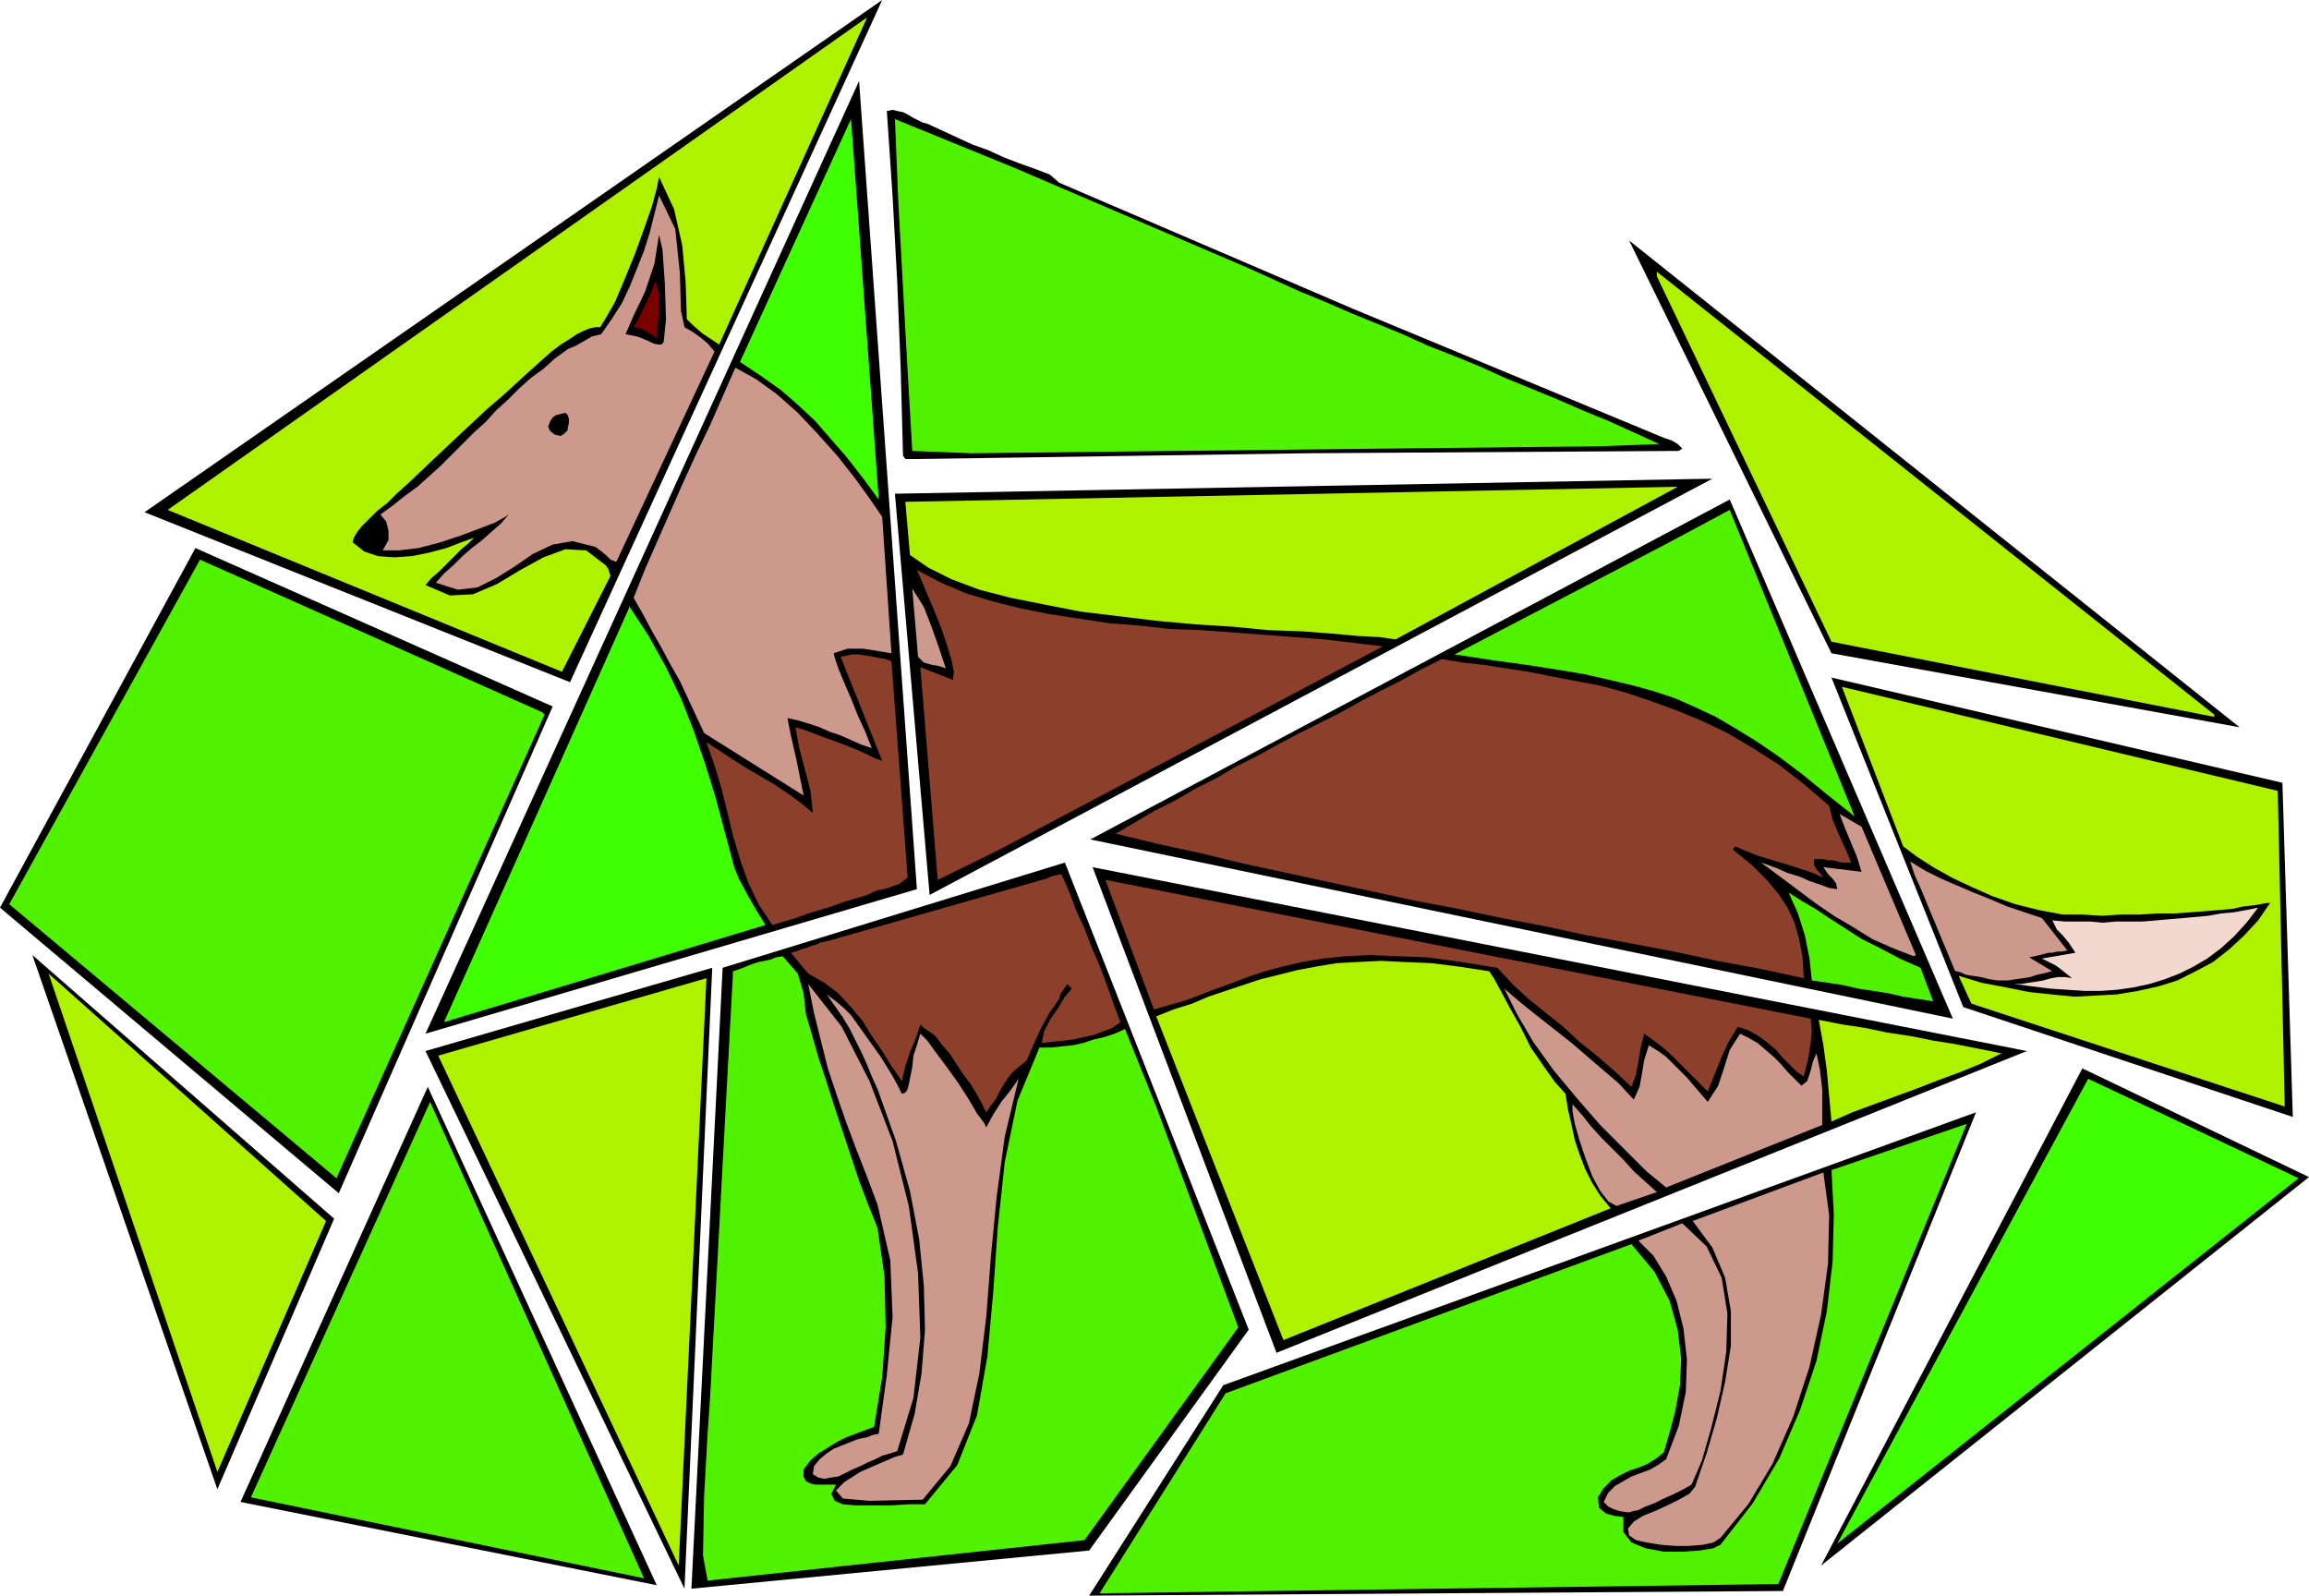
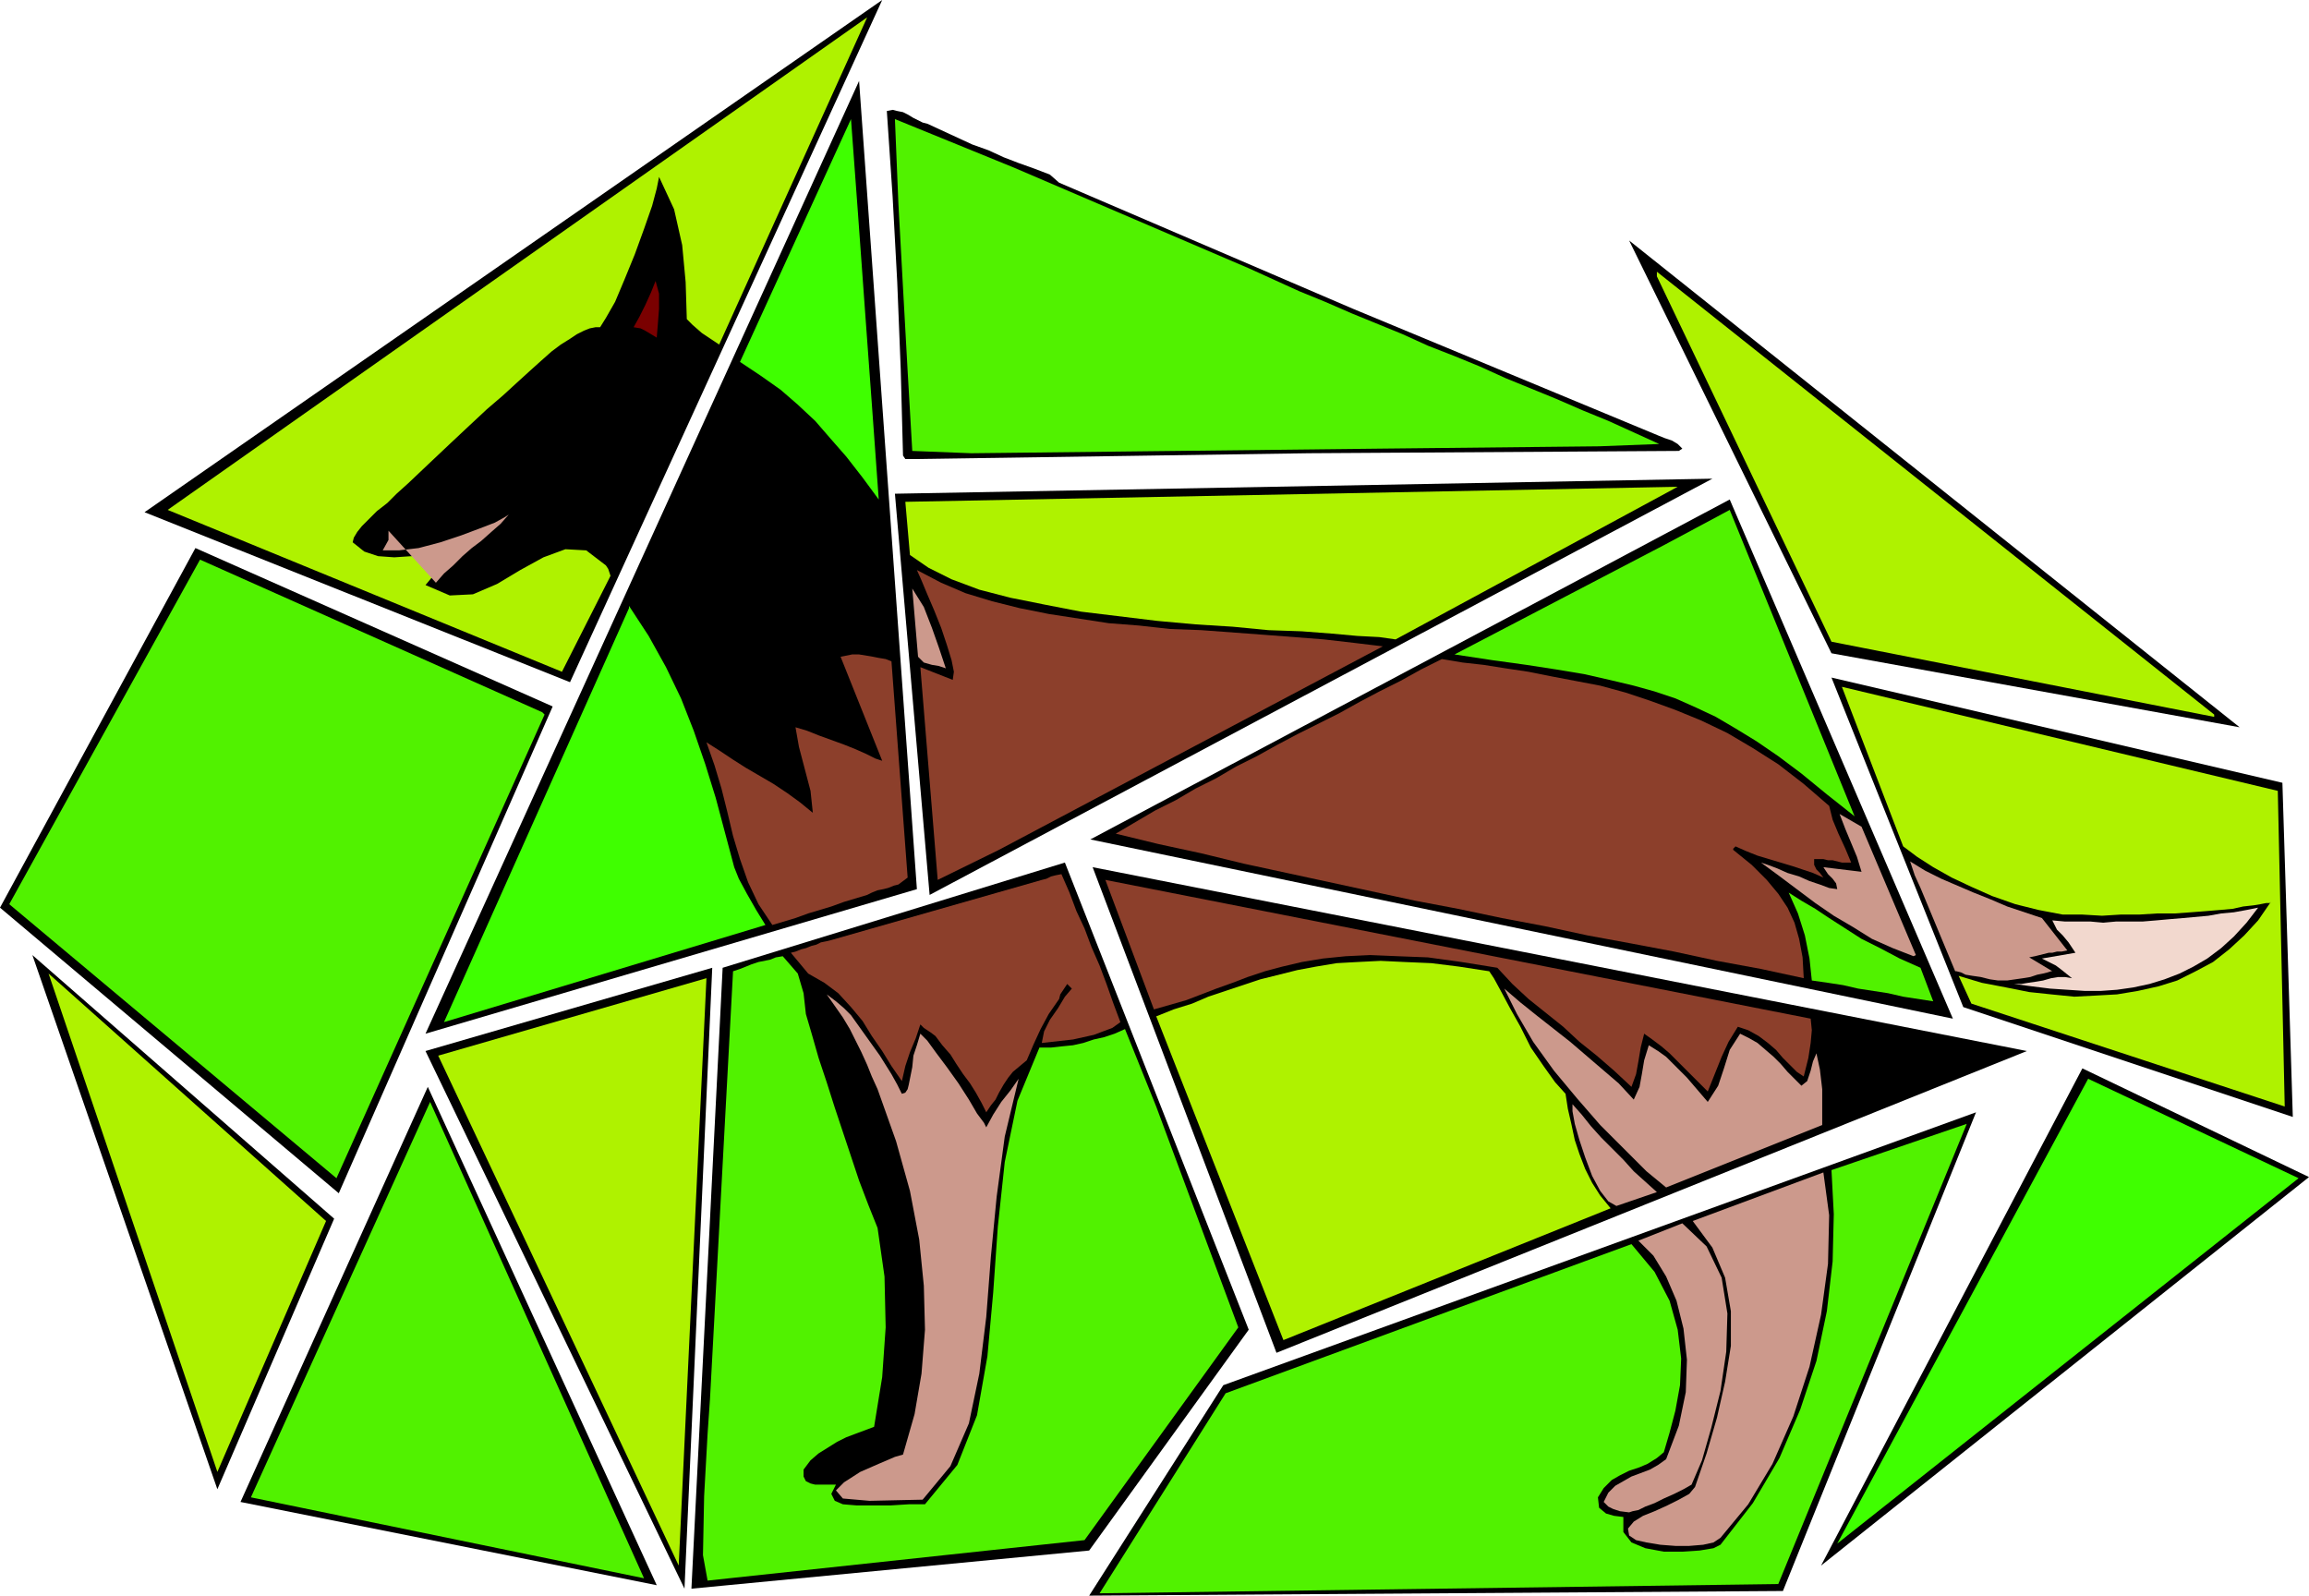
<svg xmlns="http://www.w3.org/2000/svg" fill-rule="evenodd" height="1.38in" preserveAspectRatio="none" stroke-linecap="round" viewBox="0 0 1997 1380" width="1.997in">
  <style>.pen1{stroke:none}.brush2{fill:#000}.brush3{fill:#51f200}.brush4{fill:#aff200}.brush5{fill:#cc998c}.brush6{fill:#3fff00}.brush7{fill:#8c3f2b}</style>
  <path class="pen1 brush2" d="m1058 1198 651-236-167 414-600 4 116-182zM625 837l296-91 159 404-138 191-344 33 27-537zm-417 462 162-359 198 431-360-72zm160-390 248-72-24 537-224-465z" />
  <path class="pen1 brush3" d="m951 1378 109-173 351-129 20 24 13 25 7 25 3 25-1 23-4 22-5 19-5 17-6 5-8 5-7 3-9 3-8 4-7 4-7 7-5 8 1 9 6 5 7 2 8 1v13l7 9 12 5 16 3h16l15-1 12-2 6-3 28-36 23-39 18-42 14-42 9-43 5-43 1-41-2-38 117-40-163 398-587 8zm-734-83 155-342 185 412-340-70zm397-84 20-371 6-2 5-2 5-2 6-2 5-1 5-1 5-2 6-1 13 15 5 17 2 18 5 17 6 21 7 21 7 22 7 21 7 21 7 21 8 21 8 20 6 42 1 44-3 43-7 43-8 3-8 3-8 3-8 4-8 5-8 5-7 6-6 8v6l2 4 4 2 4 1h18l-4 8 3 6 7 3 12 1h29l16-1h14l28-34 17-43 9-51 5-55 4-57 6-56 11-53 19-46h10l9-1 10-1 9-2 9-3 9-2 9-3 9-4 27 67 71 191-133 184-326 35-4-22 1-51 3-54 2-29z" />
  <path class="pen1 brush4" d="m379 913 232-67-24 508-208-441z" />
  <path class="pen1 brush2" d="m1801 924 196 94-422 336 226-430z" />
  <path class="pen1 brush5" d="m1409 1328-1-6 5-6 8-5 10-4 11-5 10-5 9-5 5-6 10-29 9-31 7-31 5-31v-30l-5-29-11-26-17-23 113-42 5 37-1 42-6 44-10 45-14 43-18 41-21 35-24 29-6 4-9 2-12 1h-12l-13-1-12-2-9-2-6-4z" />
  <path class="pen1 brush6" d="m1806 933 182 86-399 316 217-402z" />
  <path class="pen1 brush5" d="m781 1258 10-35 6-35 3-38-1-38-4-40-8-42-12-43-16-45-5-11-4-10-5-11-5-10-5-10-6-10-7-10-7-10 8 6 7 6 6 6 5 7 5 7 5 7 5 7 5 7 5 8 5 8 5 9 4 8 3-1 2-3 1-4 1-5 2-10 1-10 3-9 3-10 6 6 8 11 9 12 10 14 9 14 7 12 6 8 2 4 6-11 7-11 8-10 7-10-12 50-7 52-5 52-4 52-6 49-9 43-16 37-24 29-46 1-23-2-6-7 7-7 14-9 16-7 14-6 7-2z" />
  <path class="pen1 brush2" d="M188 1288 28 826l261 228-101 234z" />
  <path class="pen1 brush5" d="m1387 1299 4-8 6-6 7-4 7-4 8-3 8-3 7-4 7-5 11-29 6-29 1-28-3-27-6-24-9-21-11-18-13-13 38-15 21 20 13 27 5 31-1 33-5 34-8 32-8 28-9 21-7 4-8 4-9 4-8 4-8 3-6 3-5 1-3 1-8-1-6-2-4-2-4-4z" />
  <path class="pen1 brush4" d="m42 842 240 214-94 217L42 842z" />
-   <path class="pen1 brush5" d="m703 1275 1-7 5-6 6-5 6-4 5-2 5-2 5-2 5-2 4-1 5-1 5-2 5-1 7-51 5-50-2-49-11-48-9-24-9-23-9-24-8-23-8-24-6-24-6-24-5-25 29 37 24 47 20 52 14 56 8 58 2 56-6 52-14 46-6 2-7 2-6 3-7 3-6 3-7 3-6 3-6 3-7 1-5 1-5-1-5-3z" />
  <path class="pen1 brush2" d="m945 750 808 159-649 261-159-420z" />
  <path class="pen1 brush4" d="m1000 879 15-6 16-5 14-6 15-5 15-5 15-5 16-4 16-4 16-3 18-3 18-1 20-1 21 1 23 1 24 3 26 4 4 6 6 11 8 15 9 16 9 18 11 16 10 14 9 10 2 13 3 13 3 14 4 12 5 13 6 12 7 11 9 11-283 114-110-280z" />
  <path class="pen1 brush2" d="m0 785 169-311 309 137-185 421L0 785z" />
  <path class="pen1 brush3" d="m8 782 165-298 296 132 2 2-180 401L8 782z" />
  <path class="pen1 brush5" d="m1360 955 8 9 8 10 9 10 9 9 10 10 9 10 10 9 10 9-35 12-7-4-7-9-7-13-6-16-5-15-4-14-2-11v-6zm-59-100 14 12 15 12 14 11 14 11 14 12 14 12 14 12 13 14 5-11 2-11 2-12 4-13 8 5 7 5 6 6 6 6 6 6 6 7 6 7 6 7 9-14 5-15 5-16 9-14 8 4 7 4 7 6 7 6 6 6 6 7 6 6 6 6 5-4 3-9 2-8 3-7 3 14 2 17v31l-135 54-17-14-19-19-21-21-20-23-20-24-18-25-14-24-11-22z" />
  <path class="pen1 brush7" d="m809 896-4-3-3-2-3-2-3-3-4 12-5 12-4 12-3 13-9-13-8-13-9-13-8-13-10-12-11-12-12-9-14-8-15-18 4-1 5-2 4-1 5-2 4-1 4-2 5-1 4-1 182-52 4-1 4-2 4-1 5-1 7 16 6 16 7 15 6 16 7 16 6 16 6 17 6 16-7 5-8 3-8 3-9 2-9 2-9 1-9 1-9 1 2-10 5-10 7-10 6-10 6-7-4-4-2 3-2 3-2 3-1 4-9 13-7 13-6 13-6 14-6 5-6 5-4 5-4 6-4 7-3 6-4 5-4 6-4-8-5-9-5-8-6-8-6-9-5-8-7-8-6-8z" />
-   <path class="pen1 brush4" d="m1584 970-2-22-2-22-3-22-4-22 20 4 20 3 19 4 20 3 20 4 19 3 20 4 20 4-18 9-17 7-19 7-18 7-19 7-19 7-19 7-18 8z" />
  <path class="pen1 brush2" d="m1698 871-114-285 390 91 9 289-285-95z" />
  <path class="pen1 brush4" d="m1705 868-11-24 20 6 21 4 20 4 19 2 20 2 19-1 18-1 18-3 18-4 16-5 16-8 15-8 14-11 13-12 12-13 11-16-1 1h-3l-5 1-6 1-9 1-9 2-11 1-12 1-13 1-14 1h-15l-16 1h-16l-16 1-17-1h-17l-21-4-20-5-20-7-18-8-17-8-16-9-14-9-12-9-53-138 377 90 6 273-271-89z" />
  <path class="pen1 brush7" d="m1422 894-3 12-2 12-2 11-4 11-15-14-15-13-15-12-14-13-15-12-15-12-14-13-13-14-31-5-29-4-26-1-24-1-21 1-20 2-18 3-17 4-15 4-15 5-13 5-14 5-13 5-13 5-14 4-14 4-42-112 610 120 1 10-1 11-2 13-4 16-6-4-6-6-6-6-6-7-7-6-8-6-9-5-9-3-8 13-6 13-6 15-6 15-6-6-7-7-6-6-7-7-7-7-7-6-8-6-7-5z" />
  <path class="pen1 brush2" d="m743 70 50 699-425 125L743 70z" />
  <path class="pen1 brush6" d="M544 526v-2l17 26 15 27 13 27 11 28 10 29 9 29 8 30 8 30 4 10 7 13 8 14 8 13-278 84 160-358z" />
  <path class="pen1 brush2" d="m943 726 553-294 193 449-746-155z" />
  <path class="pen1 brush3" d="m1567 848-2-19-4-20-6-19-8-18 11 7 12 7 12 8 14 9 14 9 16 8 17 9 18 8 11 29-13-2-13-2-13-3-13-2-13-2-13-3-13-2-14-2z" />
  <path class="pen1" style="fill:#f2d8ce" d="m1792 846-10-8-4-3-4-2-8-4 29-5-6-9-5-6-5-5-4-8 11 1h22l11 1 11-1h23l12-1 11-1 12-1 11-1 11-1 11-2 11-1 11-2 10-2-10 13-11 12-11 10-12 9-12 7-12 6-13 5-13 4-14 3-14 2-14 1h-14l-15-1-15-1-16-2-15-2h6l6-1 7-1 6-1 7-2 6-1h6l6 1z" />
  <path class="pen1 brush7" d="m965 721 17-10 17-10 18-9 17-10 18-9 17-10 18-9 18-10 17-9 18-9 18-9 18-10 17-9 18-9 18-10 18-9 18 3 18 2 19 3 20 3 20 4 21 4 21 4 22 6 21 7 22 8 22 9 23 11 22 13 22 14 22 17 22 19 3 12 5 12 6 13 5 12h-8l-4-1-4-1h-4l-4-1h-8v5l2 4 3 3 3 4-9-4-9-3-9-3-10-3-10-3-10-3-10-4-9-4-1 1-1 1v1l16 13 13 13 10 12 8 12 6 13 4 14 3 16 1 18-37-8-38-7-37-8-37-7-38-7-37-8-37-7-38-8-37-7-37-8-37-8-37-8-37-8-37-9-37-8-37-9z" />
  <path class="pen1 brush5" d="m1691 840-5-12-5-12-5-12-5-12-5-12-5-12-5-11-4-12 13 8 14 7 14 6 14 6 15 6 14 6 15 5 15 5 22 28-5 1h-4l-4 1h-3l-4 1-4 1-4 1-5 1 5 3 5 3 5 3 5 3h-1l-3 1-4 1-5 1-6 2-6 1-7 1-7 1h-8l-7-1-8-2-7-1-6-1-4-2-4-1h-1zm-168-94 6 2 8 3 9 4 10 3 9 4 9 3 8 3 7 1-1-5-3-4-4-4-4-6 33 4-4-13-5-12-5-12-5-13 19 11 47 111-2 1-18-7-18-8-16-10-17-10-16-11-16-12-16-12-15-11z" />
  <path class="pen1 brush7" d="m668 800-12-18-9-19-7-20-6-20-5-21-5-20-6-20-7-20 11 7 12 8 11 7 12 7 12 7 12 8 11 8 11 9-2-19-5-19-5-19-3-17 10 3 10 4 11 4 11 4 10 4 9 4 8 4 6 2-36-90 5-1 5-1h6l6 1 6 1 5 1 6 1 5 2 14 187-4 3-4 3-4 1-5 2-4 1-5 1-5 2-4 2-10 3-10 3-11 4-10 3-10 3-11 4-10 3-10 3z" />
  <path class="pen1 brush2" d="m774 427 707-13-677 360-30-347z" />
  <path class="pen1 brush7" d="m796 577 28 11 1-7-2-10-4-13-5-15-6-15-6-14-5-12-4-9 21 11 21 9 23 7 24 6 25 5 26 4 26 4 26 2 27 3 27 1 27 2 27 2 26 2 26 2 26 3 25 3-332 176-53 26-15-184z" />
-   <path class="pen1 brush5" d="m609 634-7-15-7-15-7-15-8-14-8-15-8-14-8-15-8-14 10-25 11-25 11-25 11-25 11-24 12-25 11-25 11-25 18 10 18 13 18 16 17 18 17 19 15 19 13 18 11 16 8 118-6-1-6-1-6-1-7-1h-13l-6 2-6 2 1 4 3 9 5 12 6 14 6 15 6 13 4 10 2 5-9-3-9-4-9-4-9-3-9-4-9-3-10-3-9-2 3 15 5 22 4 20 2 10-86-54z" />
  <path class="pen1 brush3" d="m1258 566 182-95 56-30 108 265-24-19-22-18-20-15-19-13-18-11-17-10-17-8-18-8-18-6-18-5-21-5-22-5-24-4-26-4-29-4-33-5z" />
  <path class="pen1 brush2" d="m1584 565-175-357 528 421-353-64zM125 443 763 0 493 590 125 443z" />
  <path class="pen1 brush4" d="m1584 555-151-316v-4l482 383v2l-331-65zM145 441 750 15 622 298l-6-4-9-6-8-7-5-5-1-32-3-32-7-31-13-28-2 10-4 15-7 20-8 22-9 22-8 19-8 14-5 8h-4l-5 1-5 2-6 3-6 4-8 5-8 6-9 8-10 9-11 10-12 11-14 12-15 14-16 15-18 17-19 18-10 9-8 8-9 7-7 7-6 6-4 5-3 5-1 4 10 8 12 4 14 1 15-1 15-3 15-4 13-5 11-4-5 5-6 5-5 5-5 5-5 5-5 5-6 5-5 6 21 9 20-1 21-9 20-12 20-11 19-7 18 1 17 13 2 3 1 3 1 3-2 4-40 79-341-140z" />
  <path class="pen1 brush5" d="m794 568-5-59 10 16 7 18 6 17 6 18-6-2-6-1-7-2-5-5z" />
  <path class="pen1 brush4" d="m787 480-4-46 668-13-244 132-14-2-19-1-22-2-26-2-29-1-31-3-32-2-33-3-33-4-33-4-31-6-30-6-27-7-24-9-20-10-16-11z" />
-   <path class="pen1 brush5" d="m377 504 7-8 8-7 8-8 8-7 8-6 9-8 8-7 7-8-3 2-9 5-13 5-16 6-18 6-19 5-17 2h-14l5-9v-8l-2-8-5-6 11-8 10-8 11-8 10-9 10-9 10-10 9-9 10-10 10-9 9-10 10-9 10-10 10-9 11-8 10-9 11-8 7-3 7-4 7-4 8-2 9-13 9-14 7-15 6-15 6-15 5-16 4-16 4-16 14 29 4 38 1 33 3 14 7 4 7 5 6 5 6 7-85 182-5-2-4-4-5-4-4-3-20-5-17 3-17 8-16 11-16 10-16 8-17 2-19-6z" />
+   <path class="pen1 brush5" d="m377 504 7-8 8-7 8-8 8-7 8-6 9-8 8-7 7-8-3 2-9 5-13 5-16 6-18 6-19 5-17 2h-14l5-9v-8z" />
  <path class="pen1 brush6" d="m640 313 96-210 6 81 6 83 6 82 6 83-14-19-14-18-14-16-13-15-15-14-15-13-17-12-18-12z" />
  <path class="pen1 brush2" d="m781 394-2-75-3-75-4-74-5-74 5-1 4 1 5 1 4 2 5 3 4 2 4 2 4 1 13 6 13 6 13 6 14 5 13 6 13 5 14 5 13 5 8 7 254 109 265 110 5 2 6 2 5 3 4 4-3 2-320 2-339 5h-10l-2-3z" />
  <path class="pen1 brush3" d="m789 390-4-69-4-72-4-73-3-73 103 42 203 87 22 10 22 10 22 9 23 10 22 9 22 9 22 10 23 9 22 9 22 10 22 9 22 9 23 10 22 9 22 10 22 10-52 2-189 2-354 4-51-2z" />
  <path class="pen1 brush2" d="m476 364 2-3 3-2 4-1 4-1 2 2 1 3v4l-1 4v2l-1 1-2 2-3 2-5-1-4-3-2-4 2-5zm65-75 7-16 10-21 8-24 4-25 3 13 2 29 1 31-2 20-2 2h-3l-4-1-4-2-5-2-5-2-5-1-5-1z" />
  <path class="pen1" style="fill:#7a0000" d="m548 283 5-9 5-10 5-11 4-10 3 11v13l-1 13-1 12-5-3-5-3-4-2-6-1z" />
</svg>